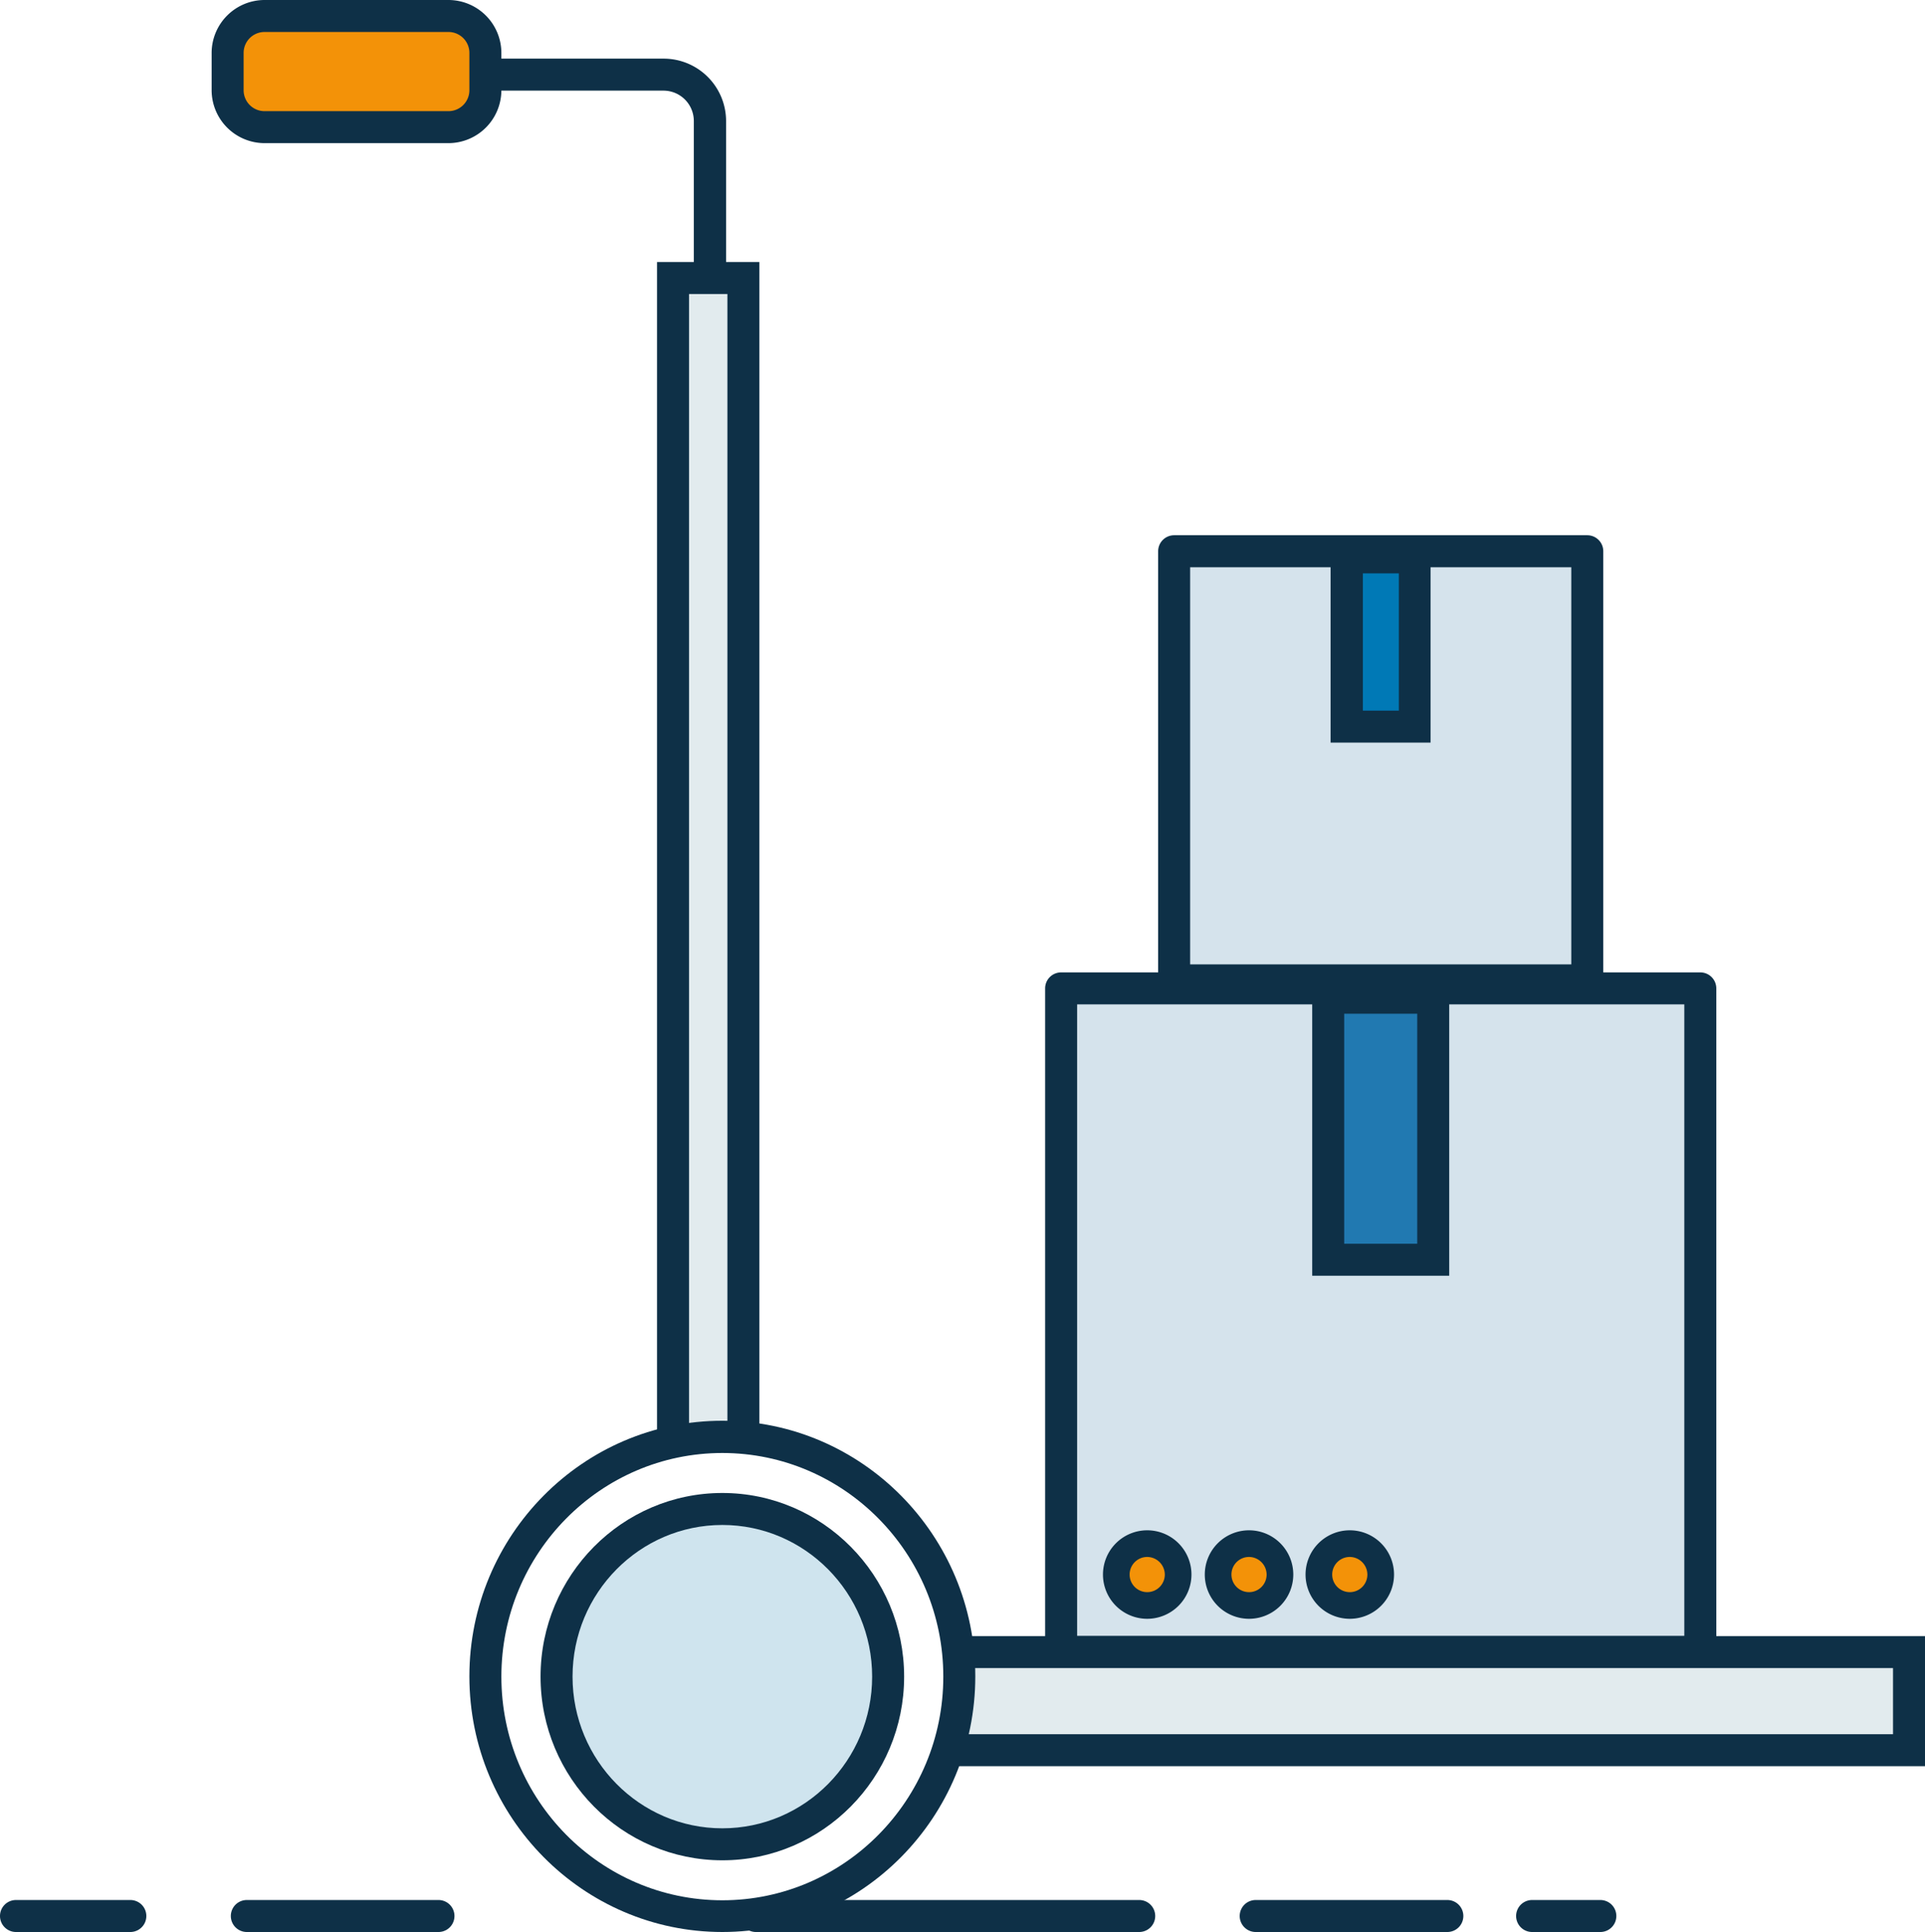
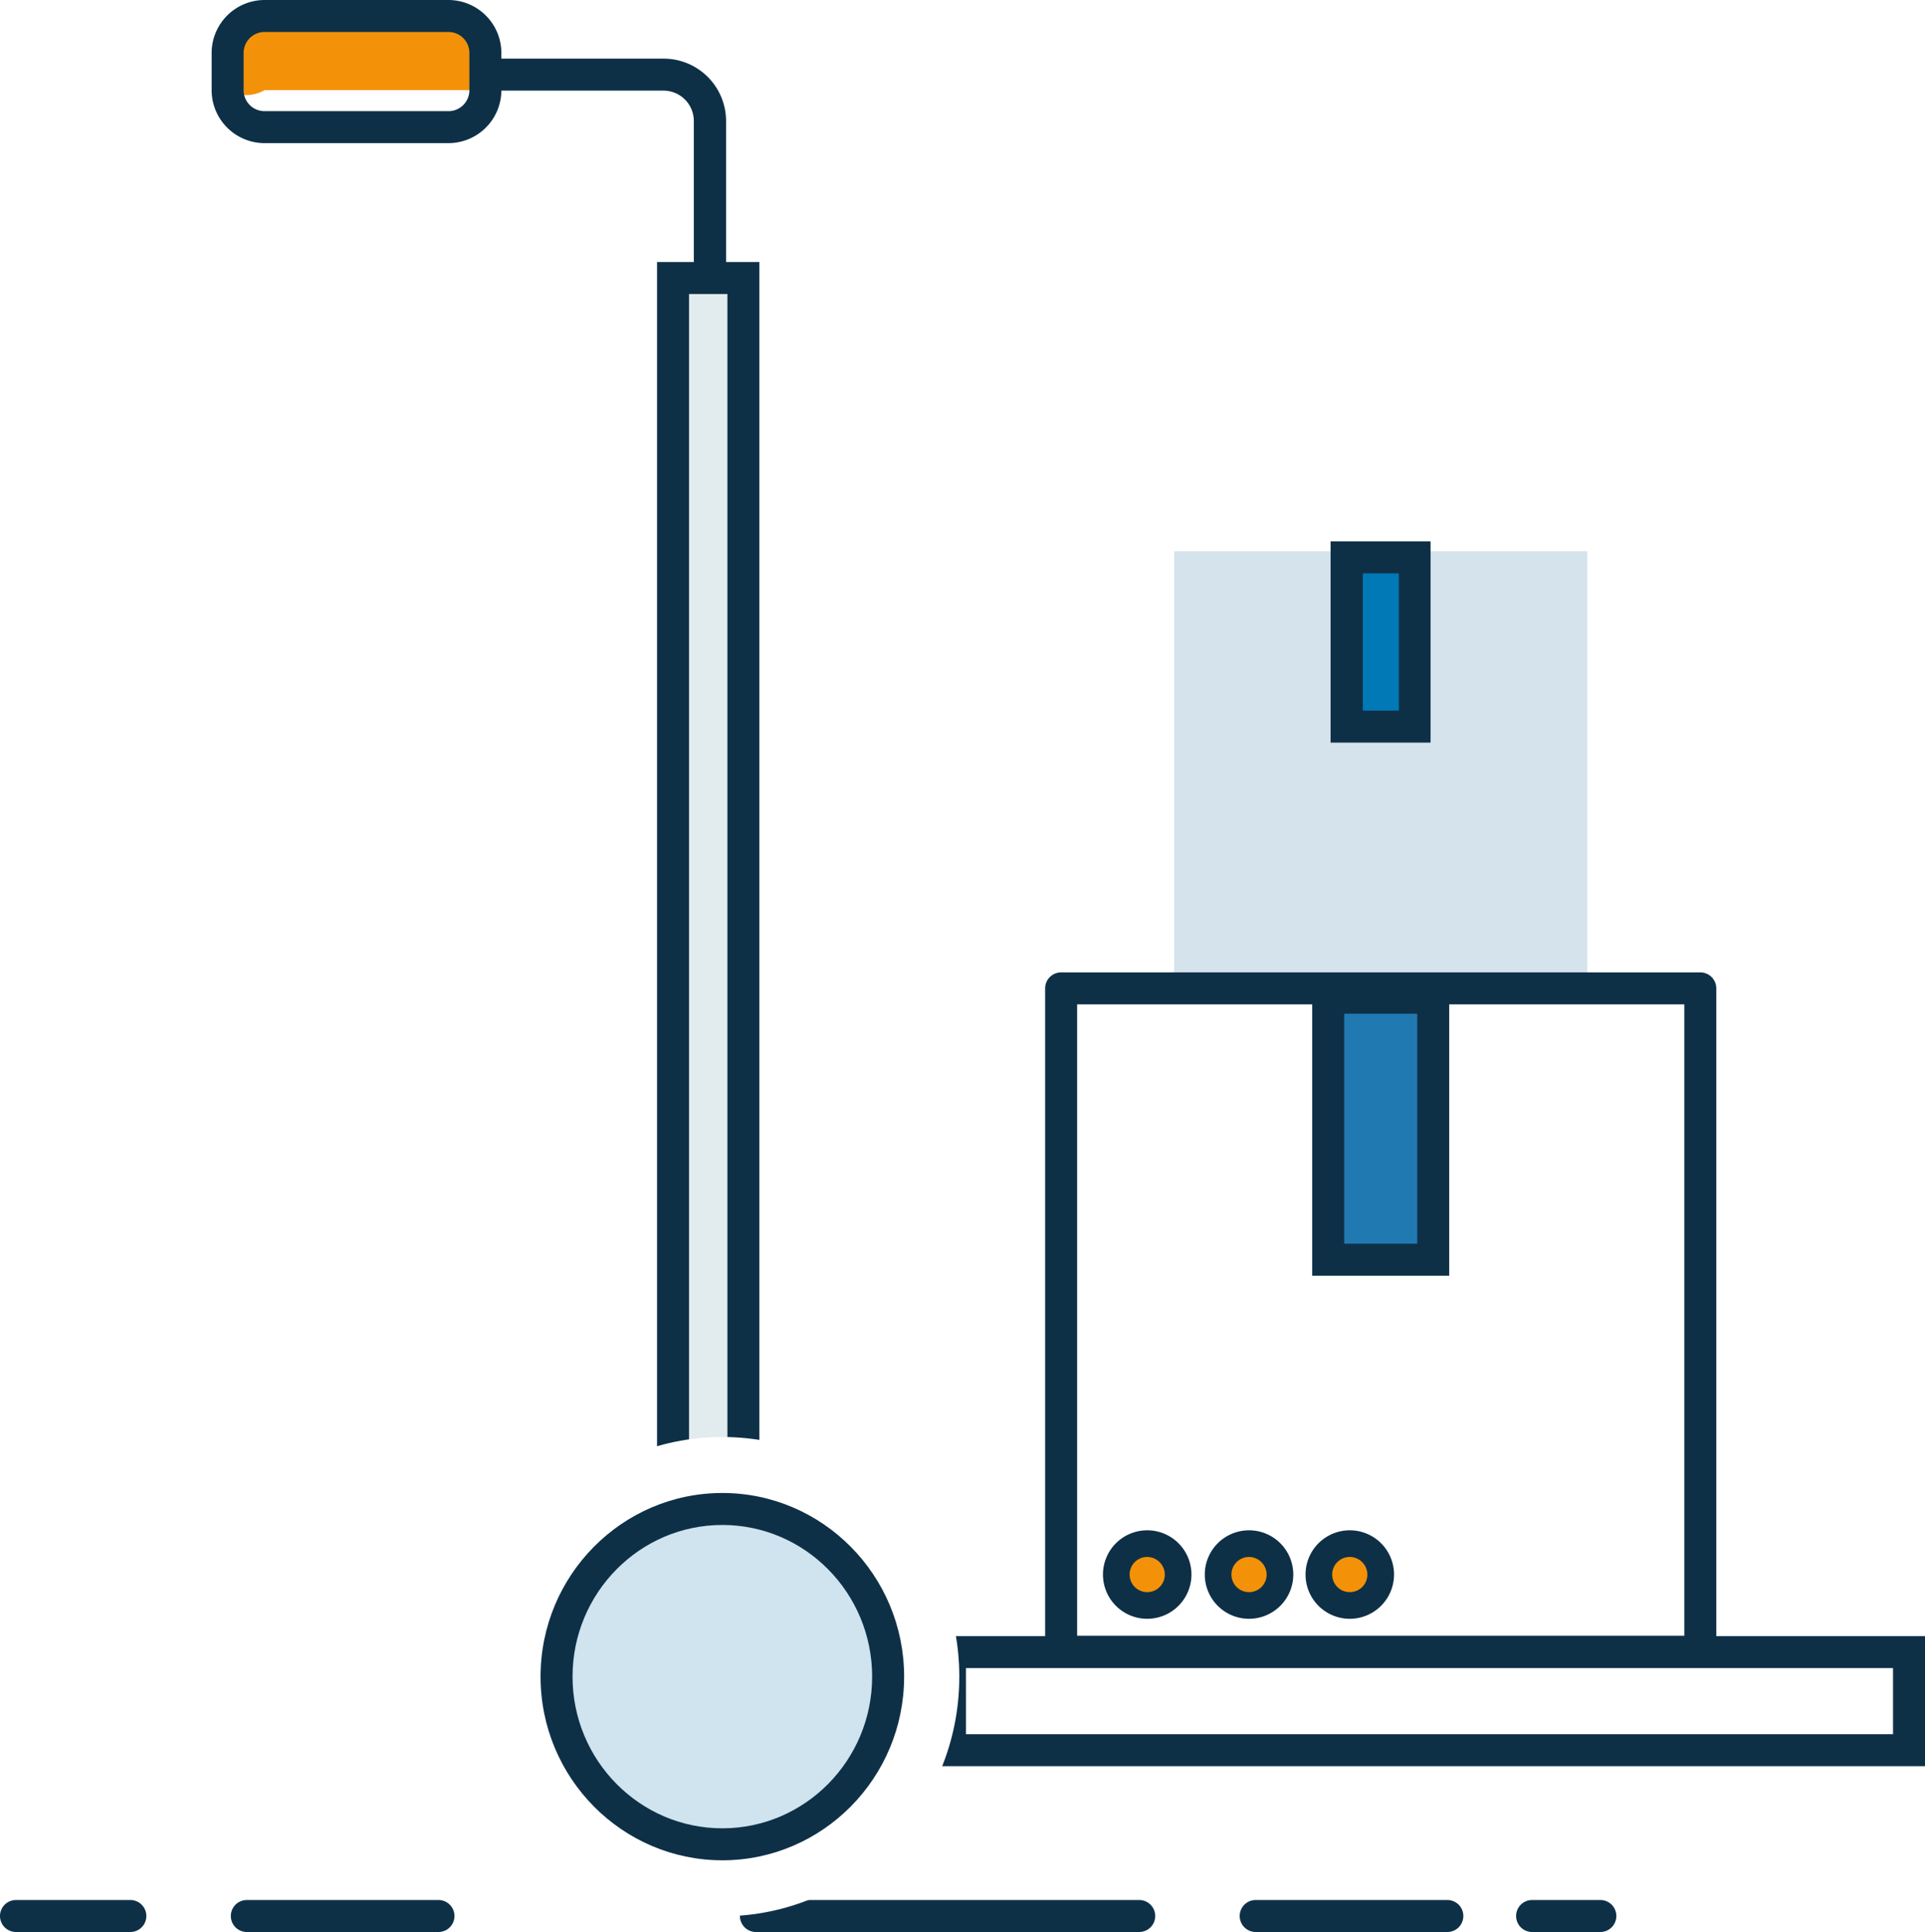
<svg xmlns="http://www.w3.org/2000/svg" id="228c5e40-7af4-4a19-b823-3e62b2cc8091" data-name="Calque 1" viewBox="0 0 722.2 724.8">
  <defs>
    <style>.\34 bc34fc1-1dd2-43dc-97b2-7d66c896a7cd{fill:#0e3047;}.\36 48ae748-5eb1-496a-8f04-358646c5360a{fill:#e2ebee;}.a397cd33-bad7-4873-a80e-228225352d50{fill:#fff;}.a2a4333c-7264-44d1-9ef2-7949fa7b03ee{fill:#cfe4ee;}.\32 72a2dfa-ad18-4ee5-bc6b-7494e838f8e0{fill:#f39208;}.\32 5c85a6b-70ea-4a3e-8e5e-f490a3665a48{fill:#d5e3ec;}.\32 f8bdc13-cb53-4d3c-b182-0fc8d7bd5e6c{fill:#0079b6;}.d1ab5902-3b99-4e0b-859b-deb0a52474dc{fill:#2179b1;}</style>
  </defs>
  <title>logicast-pickup</title>
  <path class="4bc34fc1-1dd2-43dc-97b2-7d66c896a7cd" d="M427.4,724.8H283.6a6,6,0,0,1,0-12H427.4a6,6,0,0,1,0,12Z" />
  <path class="4bc34fc1-1dd2-43dc-97b2-7d66c896a7cd" d="M543,724.8H471.1a6,6,0,1,1,0-12H543a6,6,0,0,1,0,12Z" />
  <path class="4bc34fc1-1dd2-43dc-97b2-7d66c896a7cd" d="M600.4,724.8H574.8a6,6,0,0,1,0-12h25.6a6,6,0,1,1,0,12Z" />
  <path class="4bc34fc1-1dd2-43dc-97b2-7d66c896a7cd" d="M48.9,724.8H6a6,6,0,0,1,0-12H48.9a6,6,0,1,1,0,12Z" />
  <path class="4bc34fc1-1dd2-43dc-97b2-7d66c896a7cd" d="M164.5,724.8H92.6a6,6,0,1,1,0-12h71.9a6,6,0,0,1,0,12Z" />
-   <rect class="648ae748-5eb1-496a-8f04-358646c5360a" x="356.4" y="619.7" width="359.8" height="36.8" />
  <rect class="648ae748-5eb1-496a-8f04-358646c5360a" x="252.5" y="104.3" width="26.4" height="446.4" />
  <path class="4bc34fc1-1dd2-43dc-97b2-7d66c896a7cd" d="M722.2,662.6H350.4V613.8H722.2Zm-359.8-12H710.2V625.8H362.4Z" />
  <path class="4bc34fc1-1dd2-43dc-97b2-7d66c896a7cd" d="M284.9,556.7H246.5V98.3h38.4Zm-26.4-12h14.4V110.3H258.5Z" />
  <ellipse class="a397cd33-bad7-4873-a80e-228225352d50" cx="271" cy="629" rx="88.9" ry="89.9" />
  <ellipse class="a2a4333c-7264-44d1-9ef2-7949fa7b03ee" cx="271" cy="629" rx="62.2" ry="62.9" />
-   <path class="272a2dfa-ad18-4ee5-bc6b-7494e838f8e0" d="M182.1,33.8a13.87,13.87,0,0,1-13.9,13.9H99.3A13.87,13.87,0,0,1,85.4,33.8V19.9A13.87,13.87,0,0,1,99.3,6h68.9a13.87,13.87,0,0,1,13.9,13.9Z" />
+   <path class="272a2dfa-ad18-4ee5-bc6b-7494e838f8e0" d="M182.1,33.8H99.3A13.87,13.87,0,0,1,85.4,33.8V19.9A13.87,13.87,0,0,1,99.3,6h68.9a13.87,13.87,0,0,1,13.9,13.9Z" />
  <rect class="25c85a6b-70ea-4a3e-8e5e-f490a3665a48" x="440.5" y="206.8" width="155" height="160.9" />
  <rect class="2f8bdc13-cb53-4d3c-b182-0fc8d7bd5e6c" x="505.3" y="209.1" width="25.5" height="63.5" />
-   <rect class="25c85a6b-70ea-4a3e-8e5e-f490a3665a48" x="398.1" y="370.8" width="239.8" height="248.9" />
  <path class="4bc34fc1-1dd2-43dc-97b2-7d66c896a7cd" d="M637.9,625.7H398.1a6,6,0,0,1-6-6V370.8a6,6,0,0,1,6-6H637.9a6,6,0,0,1,6,6V619.7A6,6,0,0,1,637.9,625.7Zm-233.8-12H631.9V376.8H404.1Z" />
  <rect class="d1ab5902-3b99-4e0b-859b-deb0a52474dc" x="498.3" y="374.3" width="39.4" height="98.3" />
  <circle class="272a2dfa-ad18-4ee5-bc6b-7494e838f8e0" cx="430.4" cy="590.7" r="11.6" />
  <circle class="272a2dfa-ad18-4ee5-bc6b-7494e838f8e0" cx="468.6" cy="590.7" r="11.6" />
  <circle class="272a2dfa-ad18-4ee5-bc6b-7494e838f8e0" cx="506.4" cy="590.7" r="11.6" />
  <path class="4bc34fc1-1dd2-43dc-97b2-7d66c896a7cd" d="M272.3,104.3h-12V45.4A11.39,11.39,0,0,0,248.9,34H177.5V22H249a23.43,23.43,0,0,1,23.4,23.4v58.9Z" />
  <path class="4bc34fc1-1dd2-43dc-97b2-7d66c896a7cd" d="M168.2,53.7H99.3A19.89,19.89,0,0,1,79.4,33.8V19.9A19.89,19.89,0,0,1,99.3,0h68.9a19.89,19.89,0,0,1,19.9,19.9V33.8A19.89,19.89,0,0,1,168.2,53.7ZM99.3,12a7.85,7.85,0,0,0-7.9,7.9V33.8a7.85,7.85,0,0,0,7.9,7.9h68.9a7.85,7.85,0,0,0,7.9-7.9V19.9a7.85,7.85,0,0,0-7.9-7.9Z" />
-   <path class="4bc34fc1-1dd2-43dc-97b2-7d66c896a7cd" d="M271,724.8c-52.3,0-94.9-43-94.9-95.9S218.7,533,271,533s94.9,43,94.9,95.9S323.3,724.8,271,724.8Zm0-179.7c-45.7,0-82.9,37.6-82.9,83.9s37.2,83.9,82.9,83.9,82.9-37.6,82.9-83.9S316.7,545.1,271,545.1Z" />
  <path class="4bc34fc1-1dd2-43dc-97b2-7d66c896a7cd" d="M271,697.9c-37.6,0-68.2-30.9-68.2-68.9s30.6-68.9,68.2-68.9S339.2,591,339.2,629,308.6,697.9,271,697.9Zm0-125.8c-31,0-56.2,25.5-56.2,56.9S240,685.9,271,685.9s56.2-25.5,56.2-56.9S302,572.1,271,572.1Z" />
  <path class="4bc34fc1-1dd2-43dc-97b2-7d66c896a7cd" d="M543.7,478.6H492.3V368.3h51.4Zm-39.4-12h27.4V380.3H504.3Z" />
  <path class="4bc34fc1-1dd2-43dc-97b2-7d66c896a7cd" d="M506.4,607.3A16.6,16.6,0,1,1,523,590.7,16.62,16.62,0,0,1,506.4,607.3Zm0-23.2a6.6,6.6,0,1,0,6.6,6.6A6.66,6.66,0,0,0,506.4,584.1Z" />
  <path class="4bc34fc1-1dd2-43dc-97b2-7d66c896a7cd" d="M468.6,607.3a16.6,16.6,0,1,1,16.6-16.6A16.62,16.62,0,0,1,468.6,607.3Zm0-23.2a6.6,6.6,0,1,0,6.6,6.6A6.66,6.66,0,0,0,468.6,584.1Z" />
  <path class="4bc34fc1-1dd2-43dc-97b2-7d66c896a7cd" d="M430.4,607.3A16.6,16.6,0,1,1,447,590.7,16.62,16.62,0,0,1,430.4,607.3Zm0-23.2a6.6,6.6,0,1,0,6.6,6.6A6.66,6.66,0,0,0,430.4,584.1Z" />
  <path class="4bc34fc1-1dd2-43dc-97b2-7d66c896a7cd" d="M536.7,278.6H499.2V203.1h37.5Zm-25.4-12h13.5V215.1H511.3Z" />
-   <path class="4bc34fc1-1dd2-43dc-97b2-7d66c896a7cd" d="M595.5,373.8h-155a6,6,0,0,1-6-6v-161a6,6,0,0,1,6-6h155a6,6,0,0,1,6,6v161A6,6,0,0,1,595.5,373.8Zm-149-12h143v-149h-143Z" />
</svg>